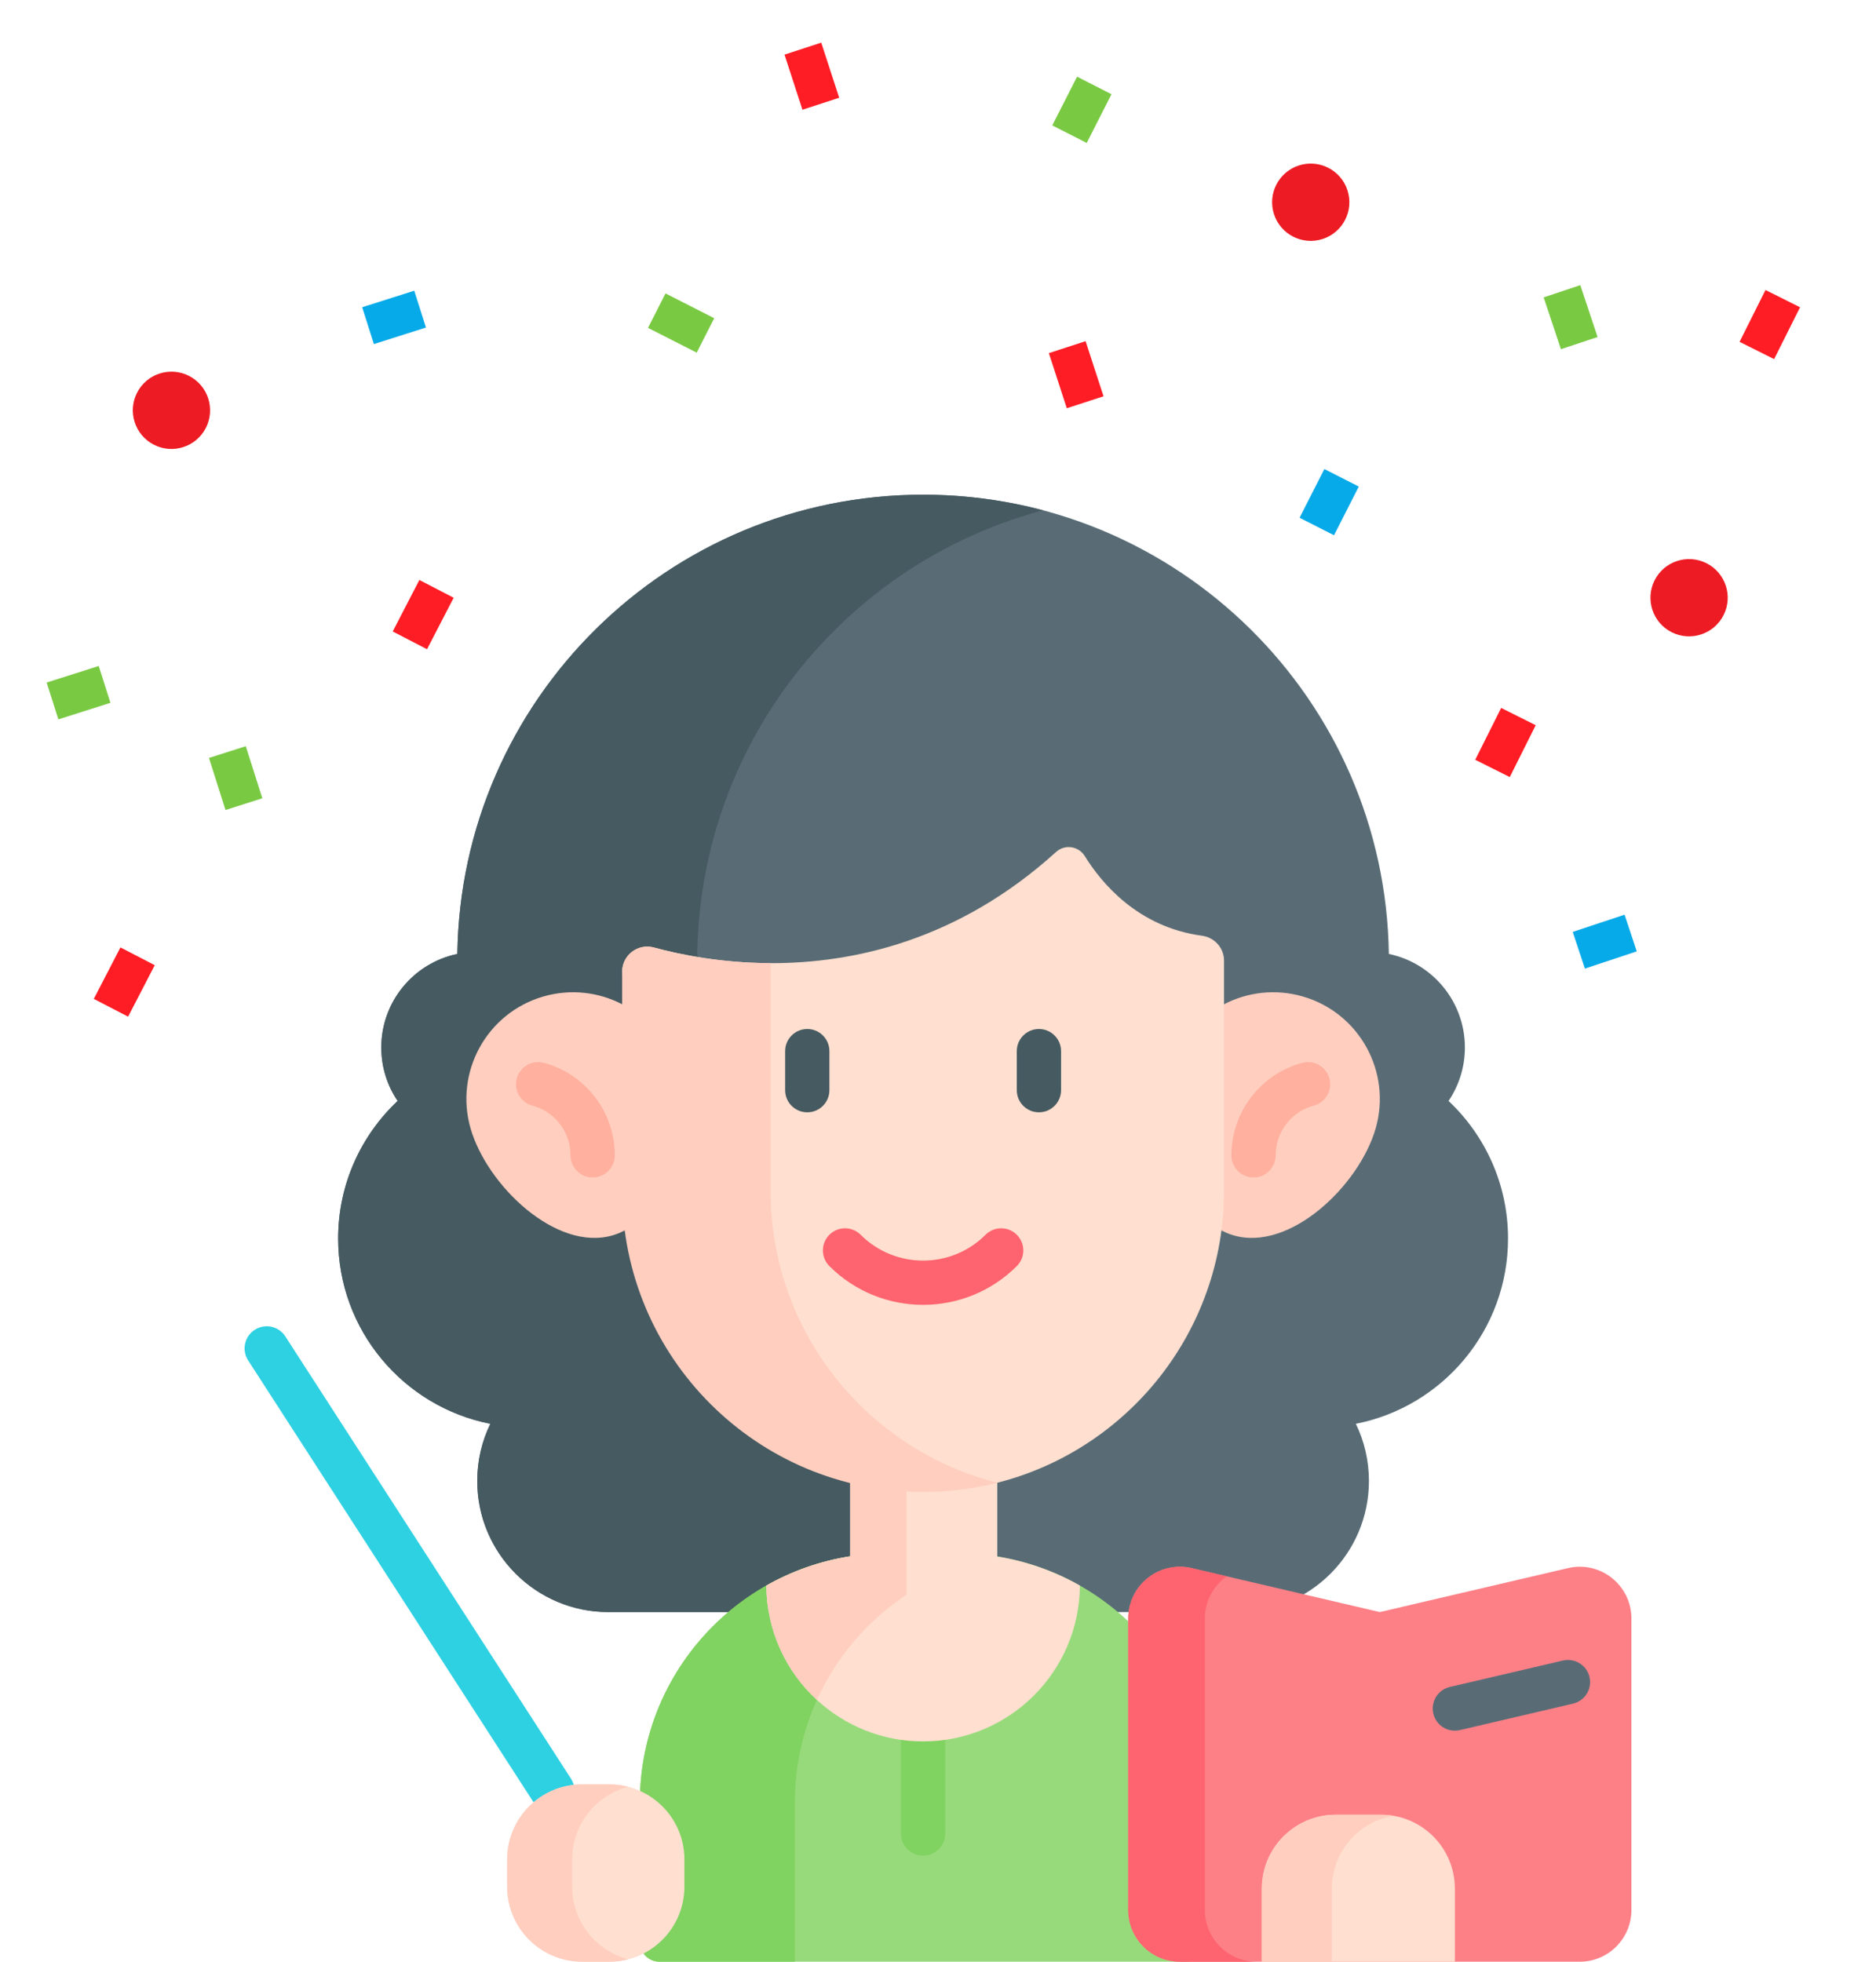
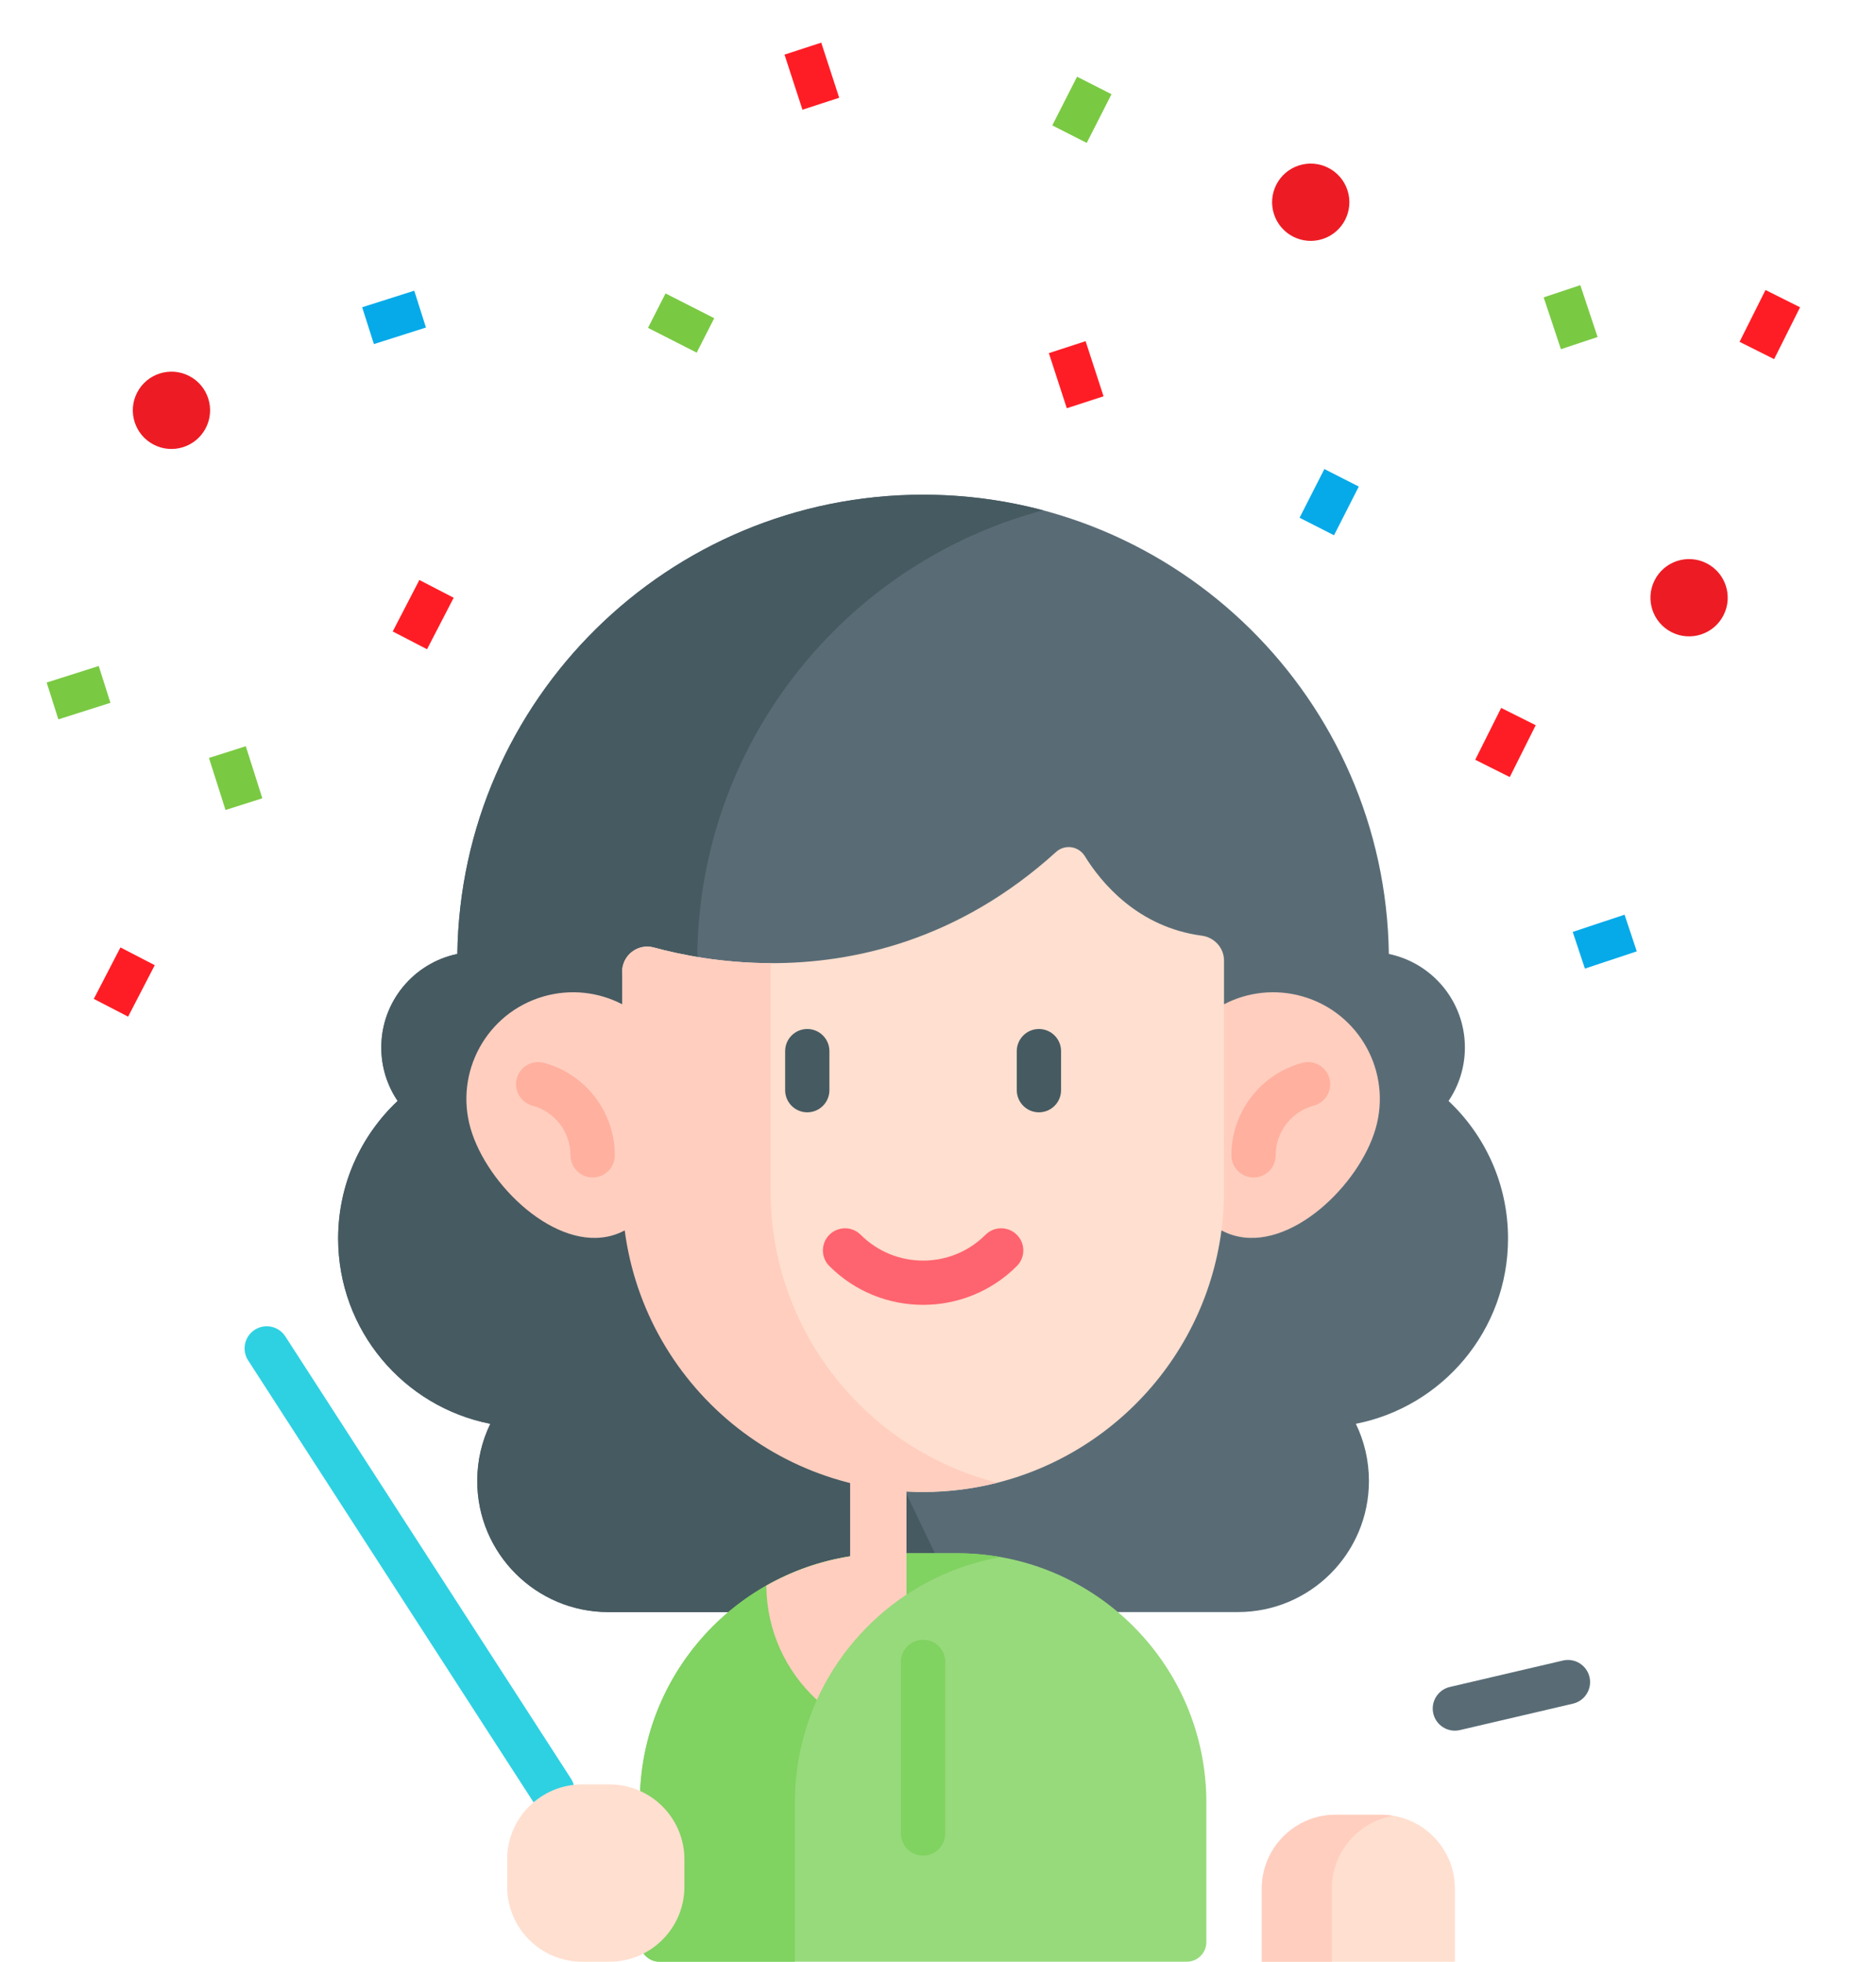
<svg xmlns="http://www.w3.org/2000/svg" width="220" height="230" viewBox="0 0 220 230" fill="none">
  <rect width="220" height="230" fill="white" />
  <g clip-path="url(#clip0_39_739)">
    <path d="M169.873 129.08C171.082 127.291 171.789 125.134 171.789 122.812C171.789 117.409 167.963 112.9 162.872 111.845C162.451 82.036 138.161 58 108.252 58C78.343 58 54.053 82.036 53.632 111.845C48.541 112.9 44.715 117.409 44.715 122.813C44.715 125.135 45.421 127.291 46.631 129.08C42.339 133.119 39.656 138.848 39.656 145.206C39.656 155.965 47.329 164.929 57.501 166.932C56.519 168.957 55.968 171.23 55.968 173.631C55.968 182.122 62.851 189.006 71.341 189.006H145.162C153.653 189.006 160.536 182.122 160.536 173.631C160.536 171.229 159.985 168.957 159.003 166.932C169.175 164.929 176.848 155.966 176.848 145.206C176.848 138.848 174.165 133.119 169.873 129.08Z" fill="#596C76" />
    <path d="M112.944 189.006H71.342C67.096 189.006 63.251 187.286 60.468 184.504C57.686 181.721 55.966 177.88 55.966 173.633C55.966 171.232 56.519 168.958 57.502 166.933C52.415 165.933 47.954 163.189 44.763 159.354C41.572 155.516 39.655 150.588 39.655 145.207C39.655 138.849 42.337 133.118 46.632 129.079C46.026 128.186 45.545 127.2 45.22 126.148C44.891 125.092 44.715 123.974 44.715 122.812C44.715 117.409 48.539 112.9 53.633 111.845C53.844 96.939 60.018 83.48 69.885 73.745C79.748 64.01 93.297 58.002 108.251 58.002C113.116 58.002 117.834 58.639 122.322 59.829C113.013 62.307 104.679 67.176 98.024 73.745C88.161 83.48 81.984 96.939 81.772 111.845C81.772 111.845 83.386 123.201 81.968 124.433L112.944 189.006Z" fill="#465A61" />
    <path d="M141.47 211.341V227.697C141.47 228.97 140.442 229.998 139.168 229.998H77.335C76.068 229.998 75.033 228.97 75.033 227.697V211.341C75.033 204.181 77.608 197.626 81.878 192.546C84.117 189.885 86.824 187.628 89.869 185.901C94.116 183.489 99.03 182.112 104.263 182.112H112.24C117.479 182.112 122.39 183.489 126.64 185.898C129.682 187.625 132.388 189.881 134.624 192.546C138.898 197.626 141.47 204.181 141.47 211.341Z" fill="#97DA7B" />
    <path d="M108.251 217.559C106.818 217.559 105.656 216.397 105.656 214.963V194.848C105.656 193.414 106.818 192.252 108.251 192.252C109.685 192.252 110.847 193.414 110.847 194.848V214.963C110.847 216.397 109.685 217.559 108.251 217.559Z" fill="#80D261" />
    <path d="M117.341 182.557C103.631 184.968 93.212 196.94 93.212 211.341V229.998H77.337C76.066 229.998 75.035 228.967 75.035 227.696V211.341C75.035 195.199 88.121 182.113 104.263 182.113H112.242C113.981 182.113 115.686 182.266 117.341 182.557Z" fill="#80D261" />
-     <path d="M126.639 185.899C126.577 195.998 118.366 204.17 108.252 204.17C103.444 204.17 99.072 202.323 95.796 199.304C92.177 195.973 89.901 191.205 89.868 185.902C92.853 184.204 96.17 183.022 99.694 182.469V168.352H116.954V182.491C120.427 183.051 123.693 184.226 126.639 185.899Z" fill="#FFDFCF" />
    <path d="M143.545 117.743C146.296 116.316 149.573 115.906 152.779 116.831C159.412 118.747 163.237 125.683 161.32 132.32C159.4 138.953 151.315 146.764 144.678 144.843C144.18 144.698 143.703 144.503 143.247 144.259H73.258C72.802 144.503 72.325 144.698 71.827 144.843C65.19 146.764 57.106 138.953 55.189 132.32C53.269 125.683 57.093 118.747 63.726 116.831C66.932 115.905 70.21 116.316 72.96 117.743H143.545Z" fill="#FFCEBF" />
    <path d="M143.542 112.63V139.633C143.542 156.122 132.236 169.967 116.954 173.844C114.168 174.549 111.255 174.924 108.251 174.924C88.762 174.924 76.421 159.126 76.421 139.633L72.96 113.936C72.96 111.99 74.804 110.575 76.68 111.088C79.772 111.932 84.583 112.906 90.362 112.924C100.01 112.95 112.353 110.303 123.842 99.891C124.871 98.956 126.482 99.189 127.213 100.371C129.162 103.52 133.446 108.702 140.938 109.703C142.422 109.902 143.542 111.135 143.542 112.63Z" fill="#FFDFCF" />
    <path d="M116.955 173.843C114.169 174.549 111.256 174.923 108.252 174.923C88.763 174.923 72.961 159.125 72.961 139.632V113.935C72.961 111.989 74.805 110.575 76.681 111.087C79.772 111.931 84.584 112.906 90.363 112.924V139.632C90.363 156.121 101.669 169.97 116.955 173.843Z" fill="#FFCEBF" />
    <path d="M94.669 130.412C93.236 130.412 92.074 129.25 92.074 127.817V123.239C92.074 121.806 93.236 120.644 94.669 120.644C96.103 120.644 97.265 121.806 97.265 123.239V127.817C97.265 129.25 96.103 130.412 94.669 130.412Z" fill="#465A61" />
    <path d="M121.835 130.412C120.402 130.412 119.24 129.25 119.24 127.817V123.239C119.24 121.806 120.402 120.644 121.835 120.644C123.269 120.644 124.431 121.806 124.431 123.239V127.817C124.431 129.25 123.269 130.412 121.835 130.412Z" fill="#465A61" />
    <path d="M69.501 138.051C68.067 138.051 66.905 136.889 66.905 135.455C66.905 132.729 65.069 130.332 62.439 129.628C61.055 129.256 60.233 127.833 60.604 126.449C60.975 125.064 62.399 124.244 63.783 124.613C68.678 125.925 72.096 130.383 72.096 135.456C72.096 136.889 70.934 138.051 69.501 138.051Z" fill="#FFB09E" />
    <path d="M147.004 138.051C145.571 138.051 144.409 136.889 144.409 135.456C144.409 130.383 147.827 125.925 152.722 124.613C154.107 124.243 155.53 125.064 155.901 126.449C156.272 127.833 155.45 129.257 154.066 129.628C151.437 130.332 149.6 132.729 149.6 135.455C149.6 136.889 148.438 138.051 147.004 138.051Z" fill="#FFB09E" />
    <path d="M108.253 152.986C104.272 152.986 100.292 151.471 97.261 148.44C96.248 147.427 96.248 145.783 97.261 144.769C98.275 143.756 99.918 143.756 100.932 144.769C104.969 148.806 111.536 148.806 115.573 144.769C116.587 143.756 118.23 143.756 119.244 144.769C120.258 145.783 120.258 147.426 119.244 148.44C116.214 151.47 112.233 152.986 108.253 152.986Z" fill="#FE646F" />
    <path d="M106.306 169.926V186.964C101.742 189.994 98.076 194.267 95.796 199.304C92.177 195.973 89.901 191.205 89.868 185.902C92.853 184.204 96.17 183.022 99.694 182.47V169.926H106.306Z" fill="#FFCEBF" />
-     <path d="M183.876 183.851L161.813 189.006L139.751 183.851C135.949 182.963 132.31 185.849 132.31 189.754V223.937C132.31 227.284 135.024 229.998 138.372 229.998H185.255C188.603 229.998 191.317 227.284 191.317 223.937V189.754C191.317 185.849 187.679 182.963 183.876 183.851Z" fill="#FD8087" />
-     <path d="M147.361 230H138.373C135.023 230 132.31 227.286 132.31 223.936V189.755C132.31 185.851 135.947 182.965 139.75 183.854L143.858 184.813C142.325 185.896 141.301 187.681 141.301 189.755V223.936C141.301 227.286 144.014 230 147.361 230Z" fill="#FE646F" />
    <path d="M170.611 202.91C169.432 202.91 168.366 202.102 168.086 200.905C167.76 199.509 168.627 198.113 170.023 197.786L183.285 194.687C184.681 194.361 186.077 195.229 186.403 196.624C186.729 198.02 185.862 199.416 184.466 199.743L171.204 202.842C171.005 202.888 170.807 202.91 170.611 202.91Z" fill="#596C76" />
    <path d="M161.95 212.767H156.656C151.872 212.767 147.993 216.646 147.993 221.431V229.997H170.614V221.431C170.614 216.646 166.735 212.767 161.95 212.767Z" fill="#FFDFCF" />
    <path d="M163.385 212.891C159.298 213.583 156.183 217.145 156.183 221.429V229.998H147.967V221.429C147.967 216.646 151.846 212.767 156.629 212.767H161.924C162.423 212.767 162.911 212.808 163.385 212.891Z" fill="#FFCEBF" />
    <path d="M64.776 212.533C63.924 212.533 63.09 212.114 62.593 211.345L29.1 159.501C28.322 158.297 28.667 156.69 29.871 155.912C31.076 155.135 32.682 155.48 33.46 156.684L66.954 208.528C67.731 209.732 67.386 211.339 66.182 212.117C65.746 212.398 65.258 212.533 64.776 212.533Z" fill="#2ED1E2" />
    <path d="M71.465 209.21H68.273C63.414 209.21 59.475 213.149 59.475 218.009V221.2C59.475 226.06 63.414 229.999 68.273 229.999H71.465C76.324 229.999 80.263 226.06 80.263 221.2V218.009C80.263 213.149 76.324 209.21 71.465 209.21Z" fill="#FFDFCF" />
-     <path d="M73.681 229.717C72.975 229.901 72.231 229.997 71.466 229.997H68.275C63.416 229.997 59.475 226.059 59.475 221.2V218.006C59.475 213.147 63.416 209.208 68.275 209.208H71.466C72.231 209.208 72.975 209.305 73.681 209.489C69.895 210.472 67.099 213.912 67.099 218.006V221.2C67.098 225.294 69.895 228.734 73.681 229.717Z" fill="#FFCEBF" />
    <path d="M177.052 91.106L173 89.078L176.042 83L180.094 85.028L177.052 91.106Z" fill="#FF1D25" />
    <path d="M191.944 111.539L185.865 113.563L184.434 109.264L190.513 107.24L191.944 111.539Z" fill="#06AAE9" />
  </g>
  <path d="M200.107 66.028C197.87 64.908 195.148 65.814 194.028 68.052C192.908 70.29 193.814 73.012 196.052 74.132C198.29 75.251 201.012 74.345 202.132 72.107C203.252 69.869 202.345 67.147 200.107 66.028Z" fill="#ED1C24" />
  <path d="M18.024 52.131C20.246 53.281 22.98 52.412 24.131 50.19C25.281 47.967 24.412 45.233 22.19 44.083C19.967 42.933 17.233 43.801 16.083 46.024C14.932 48.246 15.802 50.98 18.024 52.131Z" fill="#ED1C24" />
  <path d="M49.179 68L53.203 70.083L50.078 76.119L46.055 74.036L49.179 68Z" fill="#FF1D25" />
  <path d="M42.473 36.023L48.579 34.083L49.952 38.401L43.846 40.342L42.473 36.023Z" fill="#06AAE9" />
  <path d="M5.473 80.023L11.579 78.083L12.951 82.401L6.845 84.342L5.473 80.023Z" fill="#7AC943" />
  <path d="M24.505 88.862L28.824 87.489L30.764 93.595L26.446 94.967L24.505 88.862Z" fill="#7AC943" />
  <path d="M14.124 111.079L18.148 113.162L15.024 119.197L11 117.114L14.124 111.079Z" fill="#FF1D25" />
  <path d="M152.308 19.403C149.929 20.178 148.628 22.735 149.403 25.114C150.178 27.494 152.735 28.794 155.114 28.02C157.493 27.245 158.794 24.688 158.019 22.308C157.245 19.929 154.688 18.628 152.308 19.403Z" fill="#ED1C24" />
  <path d="M129.413 46.462L125.104 47.865L123 41.403L127.308 40L129.413 46.462Z" fill="#FF1D25" />
  <path d="M159.346 57.047L156.441 62.757L152.403 60.703L155.308 54.992L159.346 57.047Z" fill="#06AAE9" />
  <path d="M130.346 11.047L127.441 16.757L123.403 14.703L126.308 8.992L130.346 11.047Z" fill="#7AC943" />
  <path d="M83.757 37.308L81.703 41.346L75.992 38.441L78.046 34.403L83.757 37.308Z" fill="#7AC943" />
  <path d="M187.35 39.513L183.051 40.944L181.027 34.865L185.326 33.434L187.35 39.513Z" fill="#7AC943" />
  <path d="M98.413 11.462L94.104 12.865L92 6.403L96.308 5L98.413 11.462Z" fill="#FF1D25" />
  <path d="M208.052 42.105L204 40.078L207.042 34L211.094 36.028L208.052 42.105Z" fill="#FF1D25" />
  <defs>
    <clipPath id="clip0_39_739">
      <rect width="172" height="172" fill="white" transform="translate(24 58)" />
    </clipPath>
  </defs>
</svg>